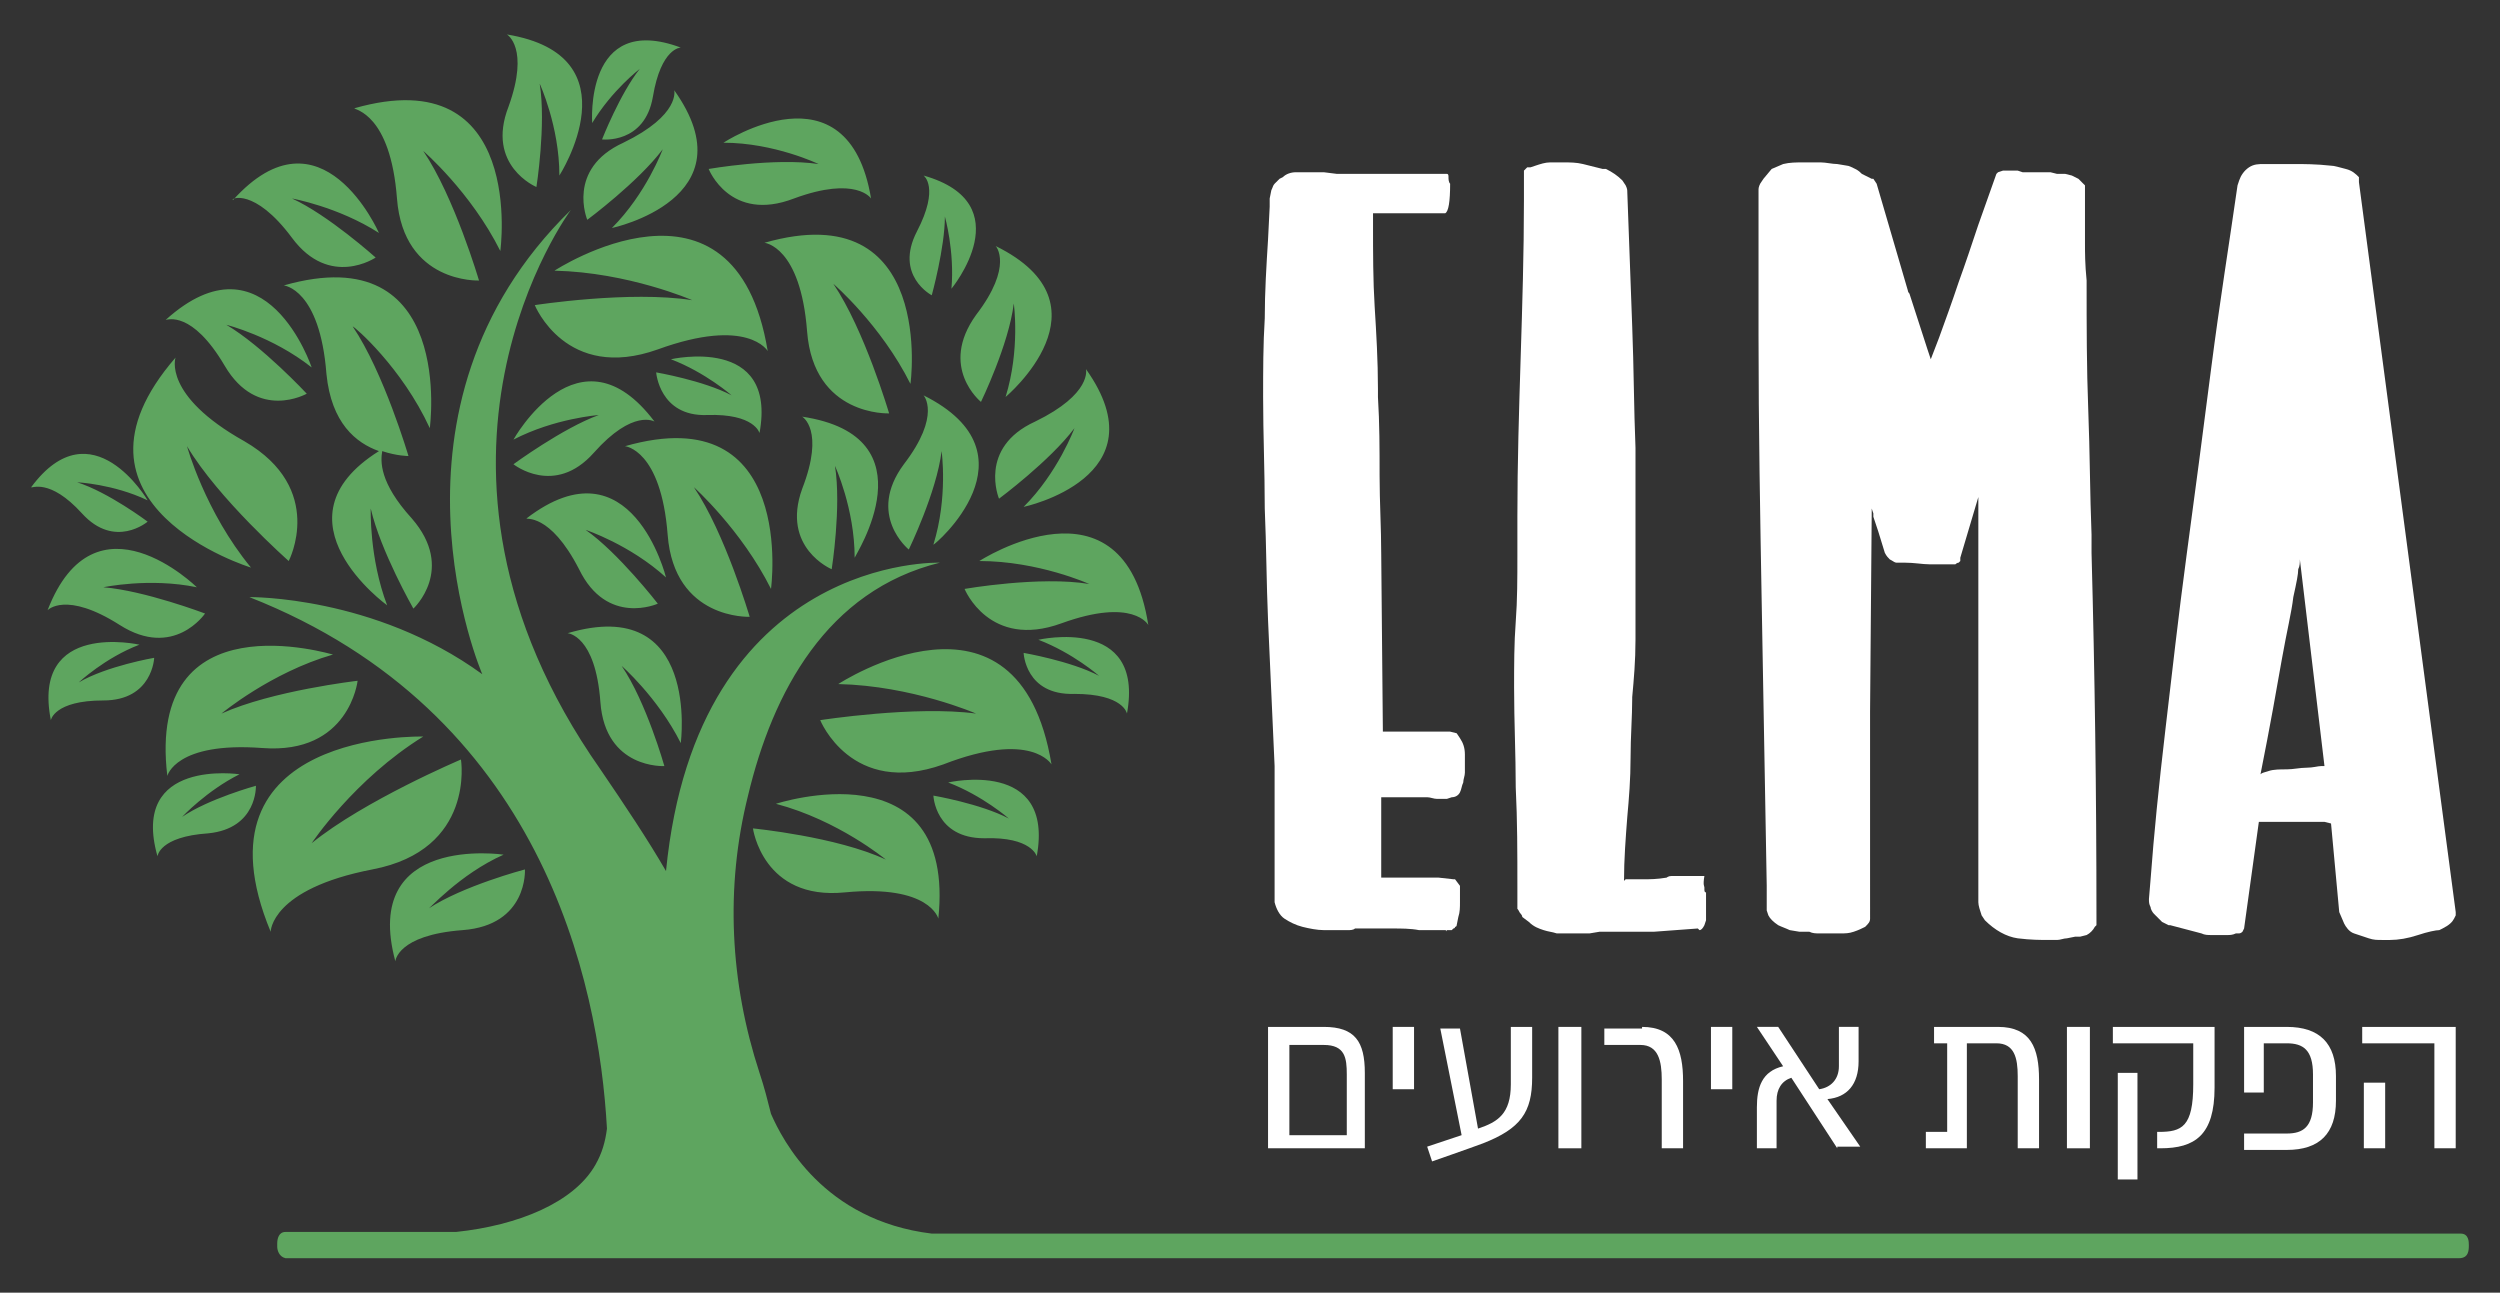
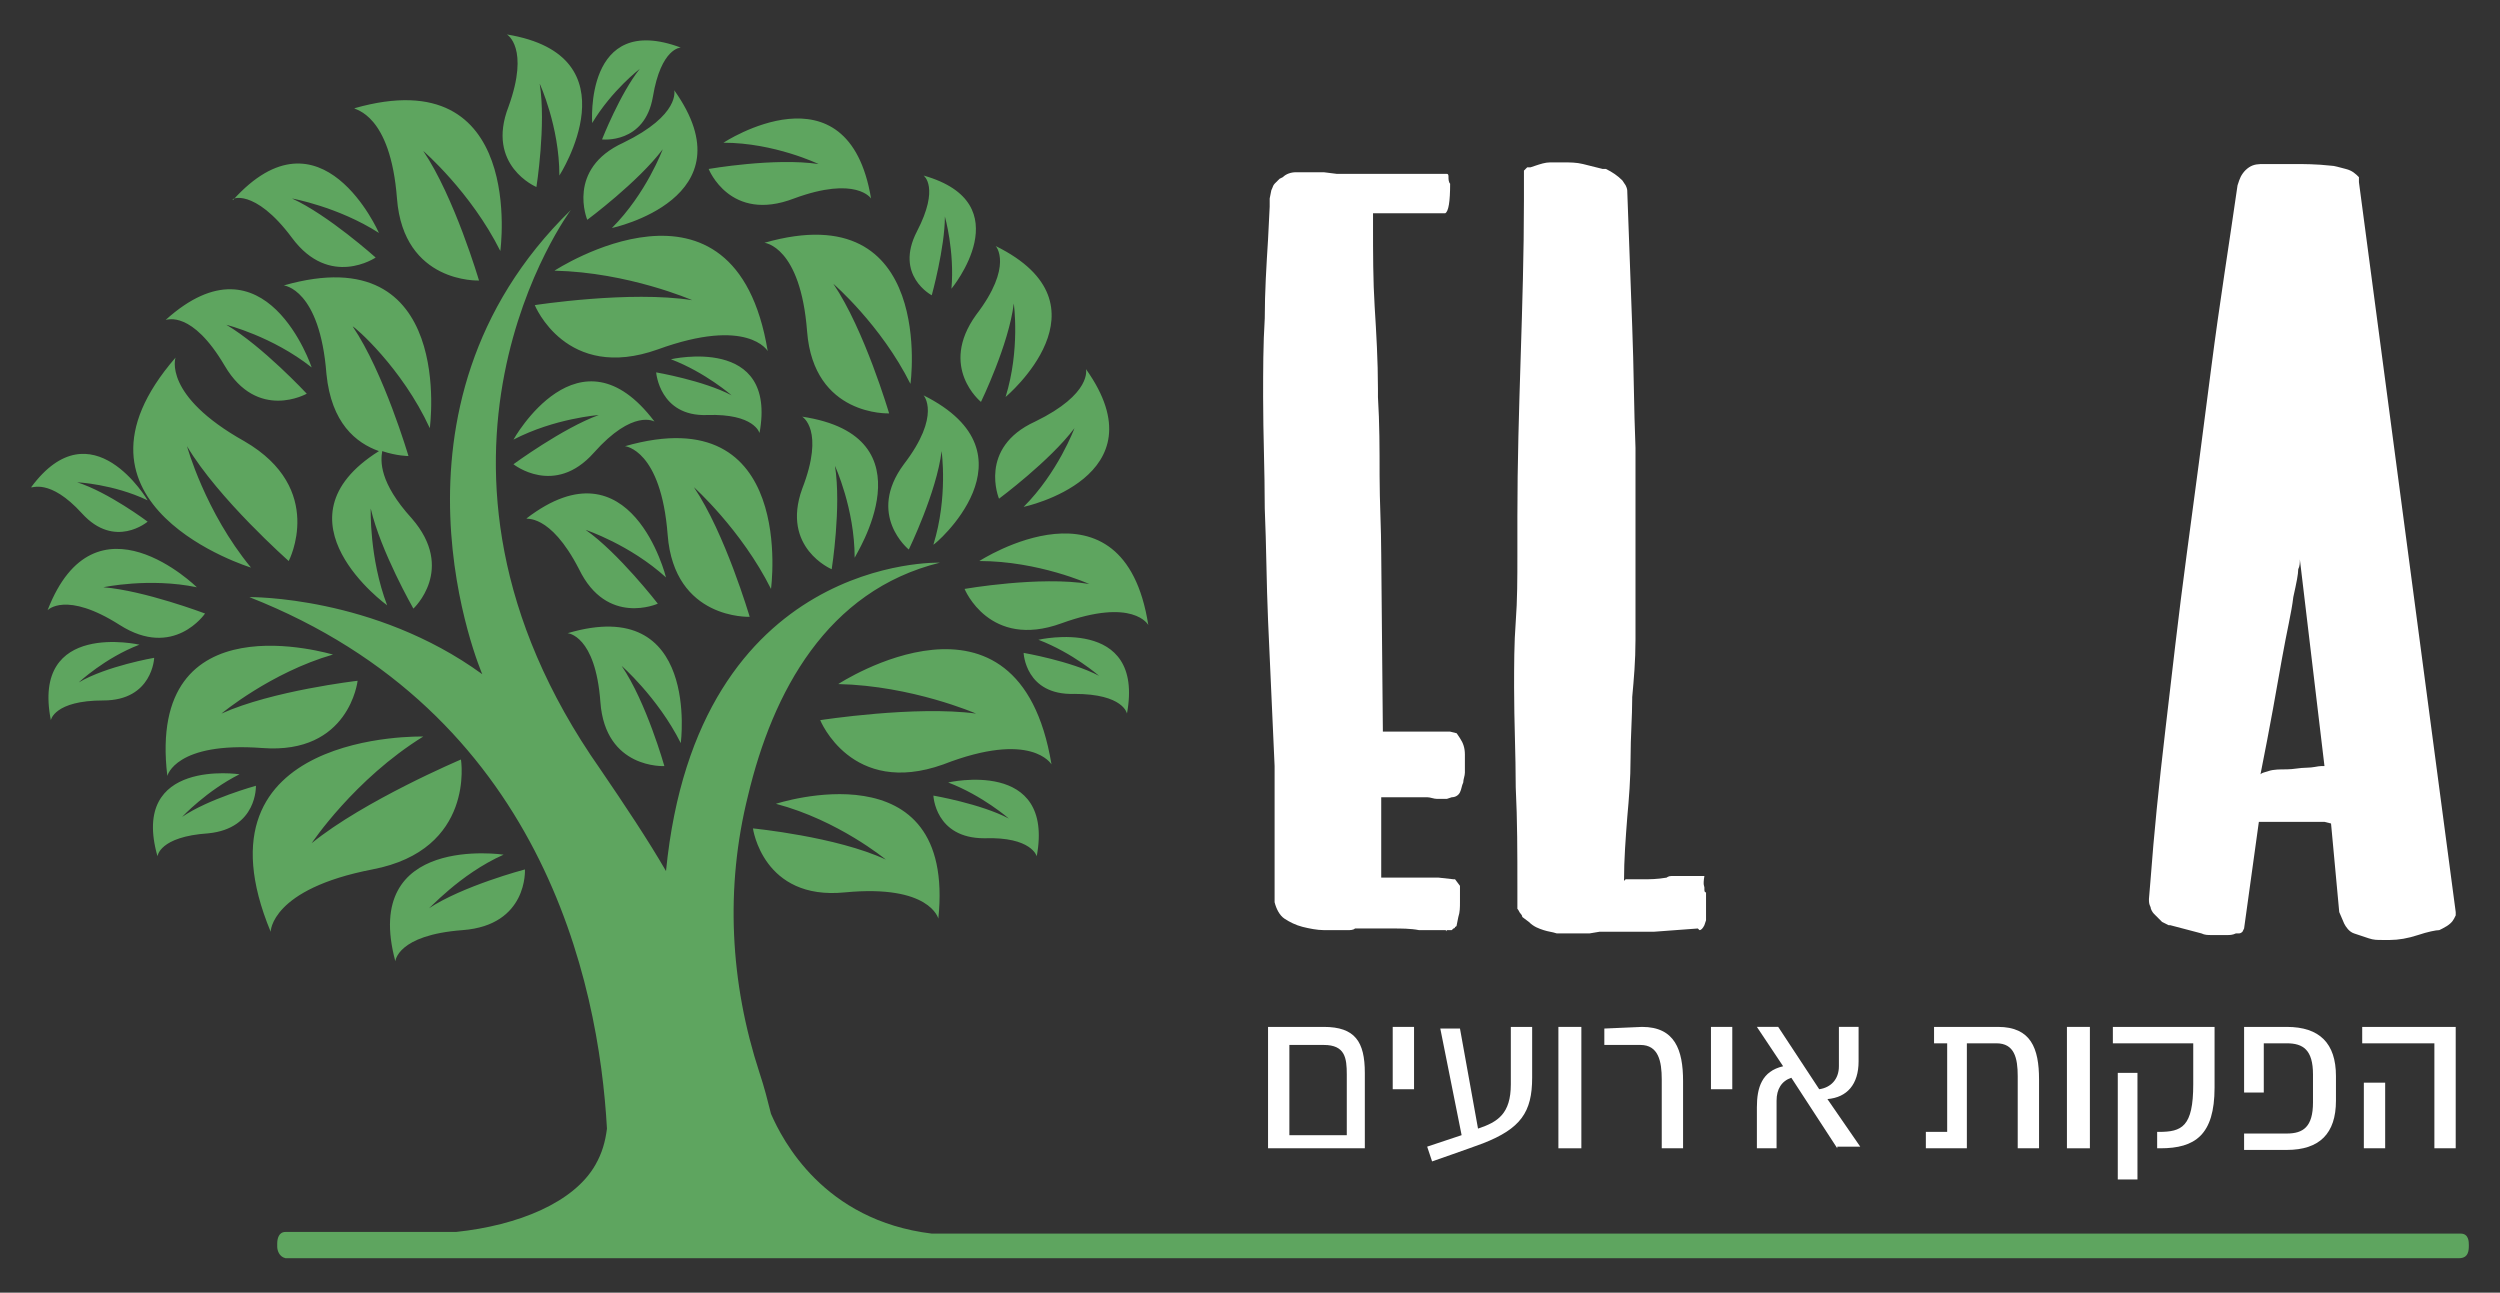
<svg xmlns="http://www.w3.org/2000/svg" version="1.1" id="Layer_1" x="0px" y="0px" viewBox="0 0 152.4 78.8" style="enable-background:new 0 0 152.4 78.8;" xml:space="preserve">
  <rect x="0" y="0" width="152.4" height="78.8" fill="#333333" stroke="none" />
  <style type="text/css">
	.st0{fill:#528052;}
	.st1{fill:#7C5739;}
	.st2{fill:#5EA55F;}
	.st3{fill:#FFFFFF;}
	.st4{fill:#FFF0D8;}
	.st5{clip-path:url(#SVGID_2_);}
	.st6{clip-path:url(#SVGID_4_);}
	.st7{fill-rule:evenodd;clip-rule:evenodd;fill:#FFFFFF;}
	.st8{opacity:0.4;}
	.st9{fill-rule:evenodd;clip-rule:evenodd;}
	.st10{fill-rule:evenodd;clip-rule:evenodd;fill:none;}
	.st11{fill:#565352;}
</style>
  <g>
    <path class="st3" d="M77.3,37.8c-0.1-2.3-0.1-4.5-0.2-6.8c0-2.3-0.1-4.5-0.1-6.8c0-1.6,0-3.2,0.1-4.8c0-1.6,0.1-3.2,0.2-4.8l0.1-2   c0-0.2,0-0.4,0-0.5l0.1-0.5c0.1-0.2,0.1-0.3,0.2-0.4c0.1-0.1,0.2-0.2,0.3-0.3l0.2-0.1c0.2-0.2,0.5-0.3,0.8-0.3c0.3,0,0.6,0,0.9,0   c0.1,0,0.3,0,0.4,0c0.1,0,0.2,0,0.4,0l0.8,0.1v0l1.3,0h0.6c0.6,0,1.1,0,1.7,0c0.6,0,1.2,0,1.7,0h1.4c0.1,0,0.1,0.1,0.1,0.2   s0,0.3,0.1,0.4c0,1.1-0.1,1.7-0.3,1.8l-0.8,0c-0.1,0-0.1,0-0.3,0h-0.6H85c0,0,0,0,0,0c0,0-0.1,0-0.4,0h-0.9c0,0,0,0,0,0v0.7   c0,1.7,0,3.4,0.1,5c0.1,1.6,0.2,3.3,0.2,5v0.5c0.1,1.6,0.1,3.2,0.1,4.8c0,1.6,0.1,3.2,0.1,4.8l0.1,10.8H88c0.2,0,0.4,0,0.4,0   l0.4,0.1L89,45c0.2,0.3,0.3,0.6,0.3,1v0.8c0,0,0,0.1,0,0.3c0,0.2-0.1,0.4-0.1,0.6c-0.1,0.2-0.1,0.4-0.2,0.6   c-0.1,0.2-0.3,0.3-0.5,0.3l-0.3,0.1v0c-0.2,0-0.4,0-0.6,0c-0.2,0-0.4-0.1-0.6-0.1h-2.8v4.9h0.3c0.5,0,1.1,0,1.6,0   c0.5,0,1.1,0,1.6,0l0.9,0.1c0.1,0,0.1,0,0.1,0l0.3,0.4c0,0.1,0,0.2,0,0.4l0,0.6c0,0.3,0,0.6-0.1,0.9l-0.1,0.5c0,0,0,0.1-0.1,0.1   c0,0.1-0.1,0.1-0.1,0.1l-0.1,0.1c-0.1,0-0.1,0-0.1,0h-0.2v0.1c0-0.1-0.1-0.1-0.1-0.1c0,0,0,0,0,0h-1.6c-0.5-0.1-1.1-0.1-1.6-0.1   c-0.5,0-1.1,0-1.6,0h-0.7c-0.1,0.1-0.3,0.1-0.4,0.1c-0.1,0-0.3,0-0.4,0c-0.3,0-0.7,0-1.1,0c-0.4,0-0.9-0.1-1.3-0.2   c-0.4-0.1-0.8-0.3-1.1-0.5c-0.3-0.2-0.5-0.6-0.6-1v-1.3v0v-0.1c0-0.1,0-0.2,0-0.3c0-0.1,0-0.2,0-0.3c0,0.1,0,0.2,0,0.3v-0.1   c0-0.3,0-0.7,0-1.1c0-0.4,0-0.7,0-1.1v-0.5l0-3.8L77.3,37.8z" />
    <path class="st3" d="M103.9,54.1l0,0.1c0,0.1,0,0.2,0.1,0.2l0,0.3v0.8c0,0.2,0,0.3,0,0.4v0.2l-0.1,0.3c-0.1,0.2-0.2,0.3-0.3,0.3   l0,0l-0.1-0.1h0v0c0,0,0,0,0,0c0,0,0,0,0,0l-2.7,0.2l-3.3,0c0,0,0,0,0,0l-0.6,0.1l-2,0c-0.3-0.1-0.5-0.1-0.8-0.2   c-0.3-0.1-0.6-0.2-0.9-0.5l-0.4-0.3c0,0,0-0.1-0.1-0.2c-0.1-0.1-0.1-0.2-0.2-0.3v-0.2c0,0,0-0.1,0-0.2v-0.9c0-2.1,0-4.1-0.1-6.1   c0-2-0.1-4-0.1-6.1c0-1.3,0-2.7,0.1-4c0.1-1.3,0.1-2.7,0.1-4c0-0.3,0-0.5,0-0.7c0-0.2,0-0.5,0-0.7c0-0.2,0-0.3,0-0.5   c0-0.2,0-0.3,0-0.5c0-3.3,0.1-6.5,0.2-9.7c0.1-3.2,0.2-6.4,0.2-9.6v-1.5c0,0,0-0.1,0-0.1l0-0.1c0,0,0-0.1,0-0.1l0.2-0.2   c0,0,0.1,0,0.1,0c0,0,0,0,0.1,0l0.3-0.1h0c0.3-0.1,0.6-0.2,0.9-0.2c0.3,0,0.5,0,0.8,0c0.4,0,0.8,0,1.2,0.1s0.8,0.2,1.2,0.3v0l0,0h0   c0,0,0.1,0,0.1,0l0.2,0c-0.1,0-0.1,0-0.1,0c0,0,0,0,0,0c0,0,0,0,0,0c0.4,0.2,0.7,0.4,1,0.7l0.2,0.3c0.1,0.2,0.1,0.3,0.1,0.4   l0.3,8.2c0.1,2.5,0.1,5,0.2,7.4c0,2.4,0,5,0,7.7c0,1.4,0,2.7,0,4c0,1.3-0.1,2.4-0.2,3.5v0.1c0,1.1-0.1,2.3-0.1,3.6   c0,1.3-0.1,2.5-0.2,3.6c-0.1,1.3-0.2,2.6-0.2,3.9h0c0,0,0.1-0.1,0.1-0.1c0,0,0.2,0,0.3,0c0.2,0,0.4,0,0.8,0s0.8,0,1.4-0.1h0   c0,0,0.1-0.1,0.3-0.1h1.1c0.1,0,0.3,0,0.6,0h0.2c0,0,0,0,0,0c0,0,0,0,0,0h0.1C103.8,54,103.9,54,103.9,54.1L103.9,54.1L103.9,54.1   L103.9,54.1z" />
-     <path class="st3" d="M127.5,33.7c0.2,7.4,0.3,14.7,0.3,22.1l0,0.4c0,0.1,0,0.1,0,0.2l-0.1,0.1c-0.1,0.2-0.3,0.4-0.5,0.5l-0.4,0.1   c-0.1,0-0.1,0-0.2,0c-0.1,0-0.1,0-0.1,0l-0.5,0.1c-0.2,0-0.4,0.1-0.6,0.1c-0.2,0-0.4,0-0.5,0c-0.5,0-1.1,0-1.9-0.1   c-0.7-0.1-1.4-0.5-2-1.1l-0.2-0.3c-0.1-0.3-0.2-0.6-0.2-0.8v-0.7c0-0.5,0-1.5,0-2.7c0-1.3,0-2.8,0-4.4c0-1.7,0-3.4,0-5.2   c0-1.8,0-3.5,0-5.1s0-3,0-4.2s0-2,0-2.4l-1.1,3.7c0,0.1,0,0.1,0,0.1c0,0,0,0,0,0.1l-0.1,0.1c0,0,0,0,0,0c0,0,0,0,0,0l0,0   c-0.1,0-0.2,0.1-0.2,0.1c-0.1,0-0.1,0-0.2,0c-0.1,0-0.2,0-0.3,0c-0.1,0-0.2,0-0.3,0c-0.2,0-0.4,0-0.8,0c-0.4,0-0.9-0.1-1.5-0.1   c-0.1,0-0.2,0-0.3,0h-0.2c-0.1,0-0.2-0.1-0.4-0.2c-0.1-0.1-0.2-0.2-0.3-0.4l-0.4-1.3l-0.3-0.9c0,0,0-0.1,0-0.1c0,0,0,0,0-0.1   l-0.1-0.3v0.1l0,0c0,0,0,0.1,0,0.1c0,0,0,0.1,0,0.1l-0.1,12.1c0,0.8,0,1.6,0,2.5c0,0.8,0,1.6,0,2.5c0,0.4,0,0.8,0,1.2   c0,0.4,0,0.8,0,1.2V56c0,0.2-0.1,0.3-0.3,0.5c-0.2,0.1-0.4,0.2-0.7,0.3c-0.3,0.1-0.5,0.1-0.8,0.1c-0.3,0-0.6,0-0.8,0   c-0.2,0-0.4,0-0.5,0c-0.2,0-0.4,0-0.6-0.1H110c0,0-0.1,0-0.1,0c0,0,0,0-0.1,0h-0.1l-0.6-0.1c-0.2-0.1-0.5-0.2-0.7-0.3   c-0.3-0.2-0.5-0.4-0.6-0.6l-0.1-0.3c0,0,0-0.1,0-0.1c0,0,0-0.1,0-0.1V54c-0.1-5.7-0.2-11.3-0.3-16.9c-0.1-5.6-0.2-11.1-0.2-16.6   c0-1.2,0-2.3,0-3.5c0-1.2,0-2.3,0-3.5v-1.4c0-0.1,0-0.2,0-0.3l0-0.2c0-0.1,0-0.2,0.1-0.4l0.2-0.3l0.5-0.6l0.7-0.3   c0.4-0.1,0.8-0.1,1.2-0.1c0.4,0,0.8,0,1.1,0s0.7,0.1,1,0.1l0.6,0.1c0.1,0,0.3,0.1,0.5,0.2c0.2,0.1,0.3,0.2,0.4,0.3l0.4,0.2l0.2,0.1   c0,0,0.1,0,0.1,0l0.2,0.3l1.9,6.5c0,0,0,0.1,0.1,0.2l1.1,3.4l0.2,0.6l0,0l0.5-1.3c0.4-1.1,0.8-2.2,1.2-3.4c0.4-1.1,0.8-2.3,1.2-3.5   l1.1-3.1c0,0,0,0,0,0c0,0,0,0,0,0l0.1-0.1l0.3-0.1c0.1,0,0.1,0,0.1,0c0,0,0.1,0,0.1,0c0.1,0,0.2,0,0.4,0c0.1,0,0.2,0,0.3,0l0.3,0.1   c0.4,0,0.6,0,0.7,0c0.1,0,0.2,0,0.2,0h0.8l0.4,0.1h0.1c0.1,0,0.1,0,0.2,0c0,0,0.1,0,0.2,0l0.4,0.1l0.4,0.2c0,0,0.1,0.1,0.2,0.2   l0.1,0.1l0.1,0.1l0,0.8c0,0.4,0,0.6,0,0.6c0,0,0,0.1,0,0.1c0,0,0,0.1,0,0.2c0,0.1,0,0.3,0,0.5s0,0.7,0,1.3c0,0.6,0,1.3,0.1,2.3v0.2   c0,2.6,0,5.1,0.1,7.7c0.1,2.5,0.1,5.1,0.2,7.6L127.5,33.7z M109.8,56.8L109.8,56.8C109.9,56.8,109.9,56.8,109.8,56.8z M110.4,56.8   c0.1,0,0.2,0,0.3,0C110.6,56.9,110.5,56.9,110.4,56.8C110.4,56.8,110.3,56.8,110.4,56.8L110.4,56.8z" />
    <path class="st3" d="M131.3,55.7c-0.1-0.1-0.2-0.3-0.2-0.4c-0.1-0.2-0.1-0.3-0.1-0.5l0.1-1.2c0.2-2.7,0.5-5.7,0.9-9.1   c0.4-3.4,0.8-7,1.3-10.7c0.5-3.7,1-7.5,1.5-11.4c0.5-3.9,1.1-7.6,1.6-11.1l0.1-0.3c0.1-0.3,0.3-0.6,0.6-0.8   c0.3-0.2,0.6-0.2,0.9-0.2c0,0,0.1,0,0.2,0c0.1,0,0.3,0,0.5,0c0.3,0,0.7,0,1.2,0c0.5,0,1.3,0,2.2,0.1c0.2,0,0.5,0.1,0.9,0.2   c0.4,0.1,0.6,0.3,0.8,0.5l0,0.1c0,0,0,0.1,0,0.1c0,0,0,0.1,0,0.1l5.9,44.5c0,0.1,0,0.2,0,0.2l-0.1,0.2c-0.1,0.2-0.3,0.4-0.7,0.6   l-0.2,0.1c-0.2,0-0.7,0.1-1.3,0.3c-0.6,0.2-1.2,0.3-1.7,0.3c-0.1,0-0.2,0-0.5,0s-0.5,0-0.8-0.1s-0.6-0.2-0.9-0.3s-0.5-0.4-0.6-0.6   l-0.3-0.7l-0.5-5.4l-0.4-0.1h-4l-0.9,6.5l-0.1,0.2c0,0,0,0,0,0c0,0,0,0,0,0h0c-0.1,0.1-0.2,0.1-0.2,0.1l0,0c-0.1,0-0.1,0-0.1,0   c0,0,0,0,0,0c0,0,0,0,0,0c-0.1,0-0.1,0-0.1,0h0c-0.2,0.1-0.4,0.1-0.5,0.1l0,0c0,0,0,0,0,0c0,0,0,0,0,0h-0.4c-0.2,0-0.4,0-0.6,0   c-0.2,0-0.4,0-0.6-0.1l-1.9-0.5h0h-0.1l0,0l-0.4-0.2L131.3,55.7z M140.2,34.1c0,0.2,0,0.4-0.1,0.6c0,0.3-0.1,0.8-0.3,1.7   c-0.1,0.9-0.4,2.1-0.7,3.8c-0.3,1.7-0.7,4-1.3,7c0.1-0.1,0.2-0.1,0.5-0.2s0.7-0.1,1.1-0.1c0.4,0,0.8-0.1,1.2-0.1   c0.4,0,0.7-0.1,0.9-0.1l0.2,0L140.2,34.1z" />
  </g>
  <g>
    <path class="st3" d="M83.2,70h-5.9v-7.4h3.4c1.9,0,2.5,0.9,2.5,2.8V70z M82.1,65.5c0-1-0.1-1.8-1.4-1.8h-2.1v5.5h3.5V65.5z" />
    <path class="st3" d="M86.2,62.6v3.8h-1.3v-3.8H86.2z" />
    <path class="st3" d="M93.4,62.6v3.1c0,2.1-0.7,3.1-3,4c-0.8,0.3-3.1,1.1-3.1,1.1l-0.3-0.9l2.1-0.7l-1.3-6.5H89l1.1,6.1   c1.2-0.4,2-0.9,2-2.7v-3.5H93.4z" />
    <path class="st3" d="M96.4,62.6V70H95v-7.4H96.4z" />
-     <path class="st3" d="M100.1,62.6c2,0,2.5,1.4,2.5,3.3V70h-1.3v-4.2c0-1.1-0.2-2.1-1.3-2.1h-2.2v-1H100.1z" />
+     <path class="st3" d="M100.1,62.6c2,0,2.5,1.4,2.5,3.3V70h-1.3v-4.2c0-1.1-0.2-2.1-1.3-2.1h-2.2v-1z" />
    <path class="st3" d="M105.6,62.6v3.8h-1.3v-3.8H105.6z" />
    <path class="st3" d="M112,70l-2.8-4.3c-0.6,0.2-0.9,0.7-0.9,1.4l0,2.9h-1.2v-2.5c0-1.2,0.3-2.2,1.6-2.5l-1.6-2.4h1.3l2.5,3.8   c0.7-0.1,1.2-0.6,1.2-1.4v-2.4h1.2v2.1c0,1.4-0.7,2.2-1.9,2.3l2,2.9H112z" />
    <path class="st3" d="M121.8,62.6c2,0,2.5,1.3,2.5,3.2V70H123v-4.4c0-1.1-0.2-2-1.3-2h-1.8V70h-2.5v-1h1.3v-5.4h-0.8v-1H121.8z" />
    <path class="st3" d="M127.4,62.6V70H126v-7.4H127.4z" />
    <path class="st3" d="M135,62.6v3.7c0,2.9-1.2,3.7-3.3,3.7h-0.2v-1h0.1c1.4,0,2.1-0.3,2.1-2.9v-2.5h-4.9v-1H135z M129.1,65.4h1.2   v6.5h-1.2V65.4z" />
    <path class="st3" d="M139.4,62.6c2,0,3,1,3,3v1.5c0,2-1,3-3,3h-2.6v-1h2.6c1,0,1.6-0.4,1.6-1.9v-1.7c0-1.5-0.6-1.9-1.6-1.9H138v3   h-1.2v-4H139.4z" />
    <path class="st3" d="M149.7,62.6V70h-1.3v-6.4H144v-1H149.7z M144.1,66h1.3V70h-1.3V66z" />
  </g>
  <path class="st2" d="M45.9,50.5c0,0,5.1,0.5,8.1,1.9c0,0-2.9-2.4-6.7-3.4c0,0,11-3.6,9.9,7c0,0-0.5-2.1-5.7-1.6  C46.5,54.9,45.9,50.5,45.9,50.5z M15.3,34.6c-2.8-3.4-3.9-7.4-3.9-7.4c1.9,3.2,6.2,7,6.2,7s2.3-4.4-2.7-7.3c-5-2.8-4.2-5.1-4.2-5.1  C2.9,30.8,15.3,34.6,15.3,34.6z M36.2,27.6c2.4-2.7,3.7-1.9,3.7-1.9c-4.6-6.1-8.6,1.1-8.6,1.1c2.5-1.3,5.2-1.5,5.2-1.5  c-2.2,0.8-5.2,3-5.2,3S33.8,30.3,36.2,27.6z M64.1,46.6c-2-12.1-13-4.9-13-4.9c4.5,0.1,8.4,1.8,8.4,1.8C55.8,43,50,43.9,50,43.9  s1.9,4.7,7.5,2.7C62.9,44.5,64.1,46.6,64.1,46.6z M32.6,18.6c0,0,1.9,4.7,7.5,2.7c5.5-2,6.7,0.1,6.7,0.1c-2-12.1-13-4.9-13-4.9  c4.5,0.1,8.4,1.8,8.4,1.8C38.4,17.7,32.6,18.6,32.6,18.6z M59.7,34.2c3.6,0,6.7,1.4,6.7,1.4c-3-0.5-7.6,0.3-7.6,0.3s1.5,3.7,5.9,2.1  c4.4-1.6,5.3,0.1,5.3,0.1C68.5,28.5,59.7,34.2,59.7,34.2z M43.2,10.3c0,0,1.3,3.3,5.2,1.8c3.8-1.4,4.7,0,4.7,0c-1.4-8.4-9-3.4-9-3.4  c3.1,0,5.8,1.3,5.8,1.3C47.2,9.6,43.2,10.3,43.2,10.3z M68.7,43.5c1.1-6-5.4-4.5-5.4-4.5c2.1,0.8,3.7,2.2,3.7,2.2  c-1.7-0.9-4.6-1.4-4.6-1.4s0.1,2.6,3.1,2.5C68.5,42.3,68.7,43.5,68.7,43.5z M60,51.1c2.9-0.1,3.2,1.1,3.2,1.1c1.1-6-5.4-4.5-5.4-4.5  c2.1,0.8,3.7,2.2,3.7,2.2c-1.7-0.9-4.6-1.4-4.6-1.4S57,51.1,60,51.1z M43.1,25.3c2.9-0.1,3.2,1.1,3.2,1.1c1.1-6-5.4-4.5-5.4-4.5  c2.1,0.8,3.7,2.2,3.7,2.2c-1.7-0.9-4.6-1.4-4.6-1.4S40.2,25.4,43.1,25.3z M41.5,45.3c0,0,1.2-9.1-6.9-6.7c0,0,1.7,0.1,2,4.2  c0.3,4.1,3.9,3.9,3.9,3.9s-1.1-3.9-2.6-6.1C37.8,40.5,40.1,42.5,41.5,45.3z M47,35.9c0,0,1.6-11.7-8.9-8.7c0,0,2.2,0.2,2.6,5.4  c0.4,5.2,5,5,5,5s-1.5-5.1-3.4-7.9C42.3,29.7,45.2,32.3,47,35.9z M46.6,14.8c0,0,2.2,0.2,2.6,5.4c0.4,5.2,5,5,5,5s-1.5-5.1-3.4-7.9  c0,0,2.9,2.5,4.7,6.1C55.5,23.5,57.1,11.8,46.6,14.8z M22.7,53c6.3-1.2,5.4-6.7,5.4-6.7s-5.9,2.5-9.1,5.1c0,0,2.6-3.9,6.8-6.5  c0,0-14.4-0.4-9.3,11.9C16.5,56.8,16.5,54.2,22.7,53z M26.2,26.1c0,0,1.6-11.7-8.9-8.7c0,0,2.2,0.2,2.6,5.4c0.3,3,1.8,4.2,3.2,4.7  c-6.7,4.2,0.5,9.4,0.5,9.4C22.5,34,22.6,31,22.6,31c0.6,2.6,2.6,6.1,2.6,6.1s2.6-2.4-0.1-5.5c-2-2.2-1.9-3.5-1.8-4.1  c0.9,0.3,1.6,0.3,1.6,0.3s-1.5-5.1-3.4-7.9C21.6,19.9,24.5,22.4,26.2,26.1z M24.2,12.1c0.4,5.2,5,5,5,5s-1.5-5.1-3.4-7.9  c0,0,2.9,2.5,4.7,6.1c0,0,1.6-11.7-8.9-8.7C21.6,6.7,23.8,6.9,24.2,12.1z M10.2,47.3c0,0,0.5-2.1,5.8-1.7c5.3,0.4,5.8-4.1,5.8-4.1  s-5.2,0.6-8.3,2c0,0,3-2.5,6.8-3.6C20.2,39.9,8.9,36.4,10.2,47.3z M48.9,25.4c0,0,1.4,0.8,0,4.4c-1.3,3.6,1.8,4.9,1.8,4.9  s0.6-3.8,0.2-6.3c0,0,1.2,2.6,1.2,5.6C52.1,33.9,56.9,26.6,48.9,25.4z M32.7,11.4c0,0,0.6-3.8,0.2-6.3c0,0,1.2,2.6,1.2,5.6  c0,0,4.7-7.3-3.2-8.6c0,0,1.4,0.8,0.1,4.4C29.6,10.1,32.7,11.4,32.7,11.4z M35.3,34.7c1.7,3.5,4.8,2.1,4.8,2.1s-2.4-3.1-4.4-4.5  c0,0,2.7,0.9,4.9,2.9c0,0-2.1-8.5-8.5-3.6C32,31.7,33.5,31.2,35.3,34.7z M7.3,38.1c3.3,2.1,5.2-0.7,5.2-0.7S8.8,36,6.3,35.8  c0,0,2.8-0.6,5.7,0c0,0-6.2-6.1-9.1,1.4C2.9,37.2,4,36,7.3,38.1z M17.8,14.5c2.3,3.1,5.1,1.2,5.1,1.2s-2.9-2.6-5.1-3.6  c0,0,2.8,0.5,5.3,2.1c0,0-3.5-8-8.9-2C14,12.1,15.5,11.4,17.8,14.5z M39,4.2c-1.2,1.5-2.3,4.3-2.3,4.3s2.6,0.3,3.1-2.6  c0.5-3,1.7-3,1.7-3c-5.9-2.2-5.4,4.6-5.4,4.6C37.3,5.5,39,4.2,39,4.2z M56.8,18c0,0,0.8-2.9,0.8-4.8c0,0,0.6,2.1,0.4,4.4  c0,0,4.3-5.2-1.7-6.9c0,0,1,0.7-0.4,3.4S56.8,18,56.8,18z M4.8,41.6c0,0,1.6-1.5,3.7-2.3c0,0-6.6-1.5-5.4,4.6c0,0,0.2-1.2,3.2-1.2  c3,0,3.1-2.6,3.1-2.6S6.5,40.6,4.8,41.6z M13.7,22.3c2,3.4,5,1.7,5,1.7s-2.7-2.9-4.9-4.2c0,0,2.8,0.7,5.2,2.6c0,0-2.8-8.4-8.9-2.9  C10.2,19.5,11.7,18.9,13.7,22.3z M5,31.3c2,2.2,4,0.5,4,0.5s-2.4-1.8-4.3-2.4c0,0,2.2,0.1,4.3,1.1c0,0-3.4-5.8-7.1-0.8  C1.9,29.8,3,29.1,5,31.3z M15.6,47.9c0,0-2.9,0.8-4.5,1.9c0,0,1.5-1.6,3.5-2.6c0,0-6.7-1-5,5c0,0,0.1-1.2,3.1-1.4  C15.7,50.5,15.6,47.9,15.6,47.9z M30.7,52.1c0,0-8.7-1.3-6.6,6.5c0,0,0.1-1.6,4.1-1.9s3.8-3.7,3.8-3.7s-3.8,1-5.9,2.4  C26.1,55.5,28,53.3,30.7,52.1z M56.3,24.1c0,0,1.1,1.2-1.2,4.2c-2.3,3.1,0.3,5.2,0.3,5.2s1.7-3.5,2-6c0,0,0.4,2.8-0.5,5.7  C56.9,33.3,63.5,27.7,56.3,24.1z M59.8,24.5c0,0,1.7-3.5,2-6c0,0,0.4,2.8-0.5,5.7c0,0,6.7-5.6-0.6-9.2c0,0,1.1,1.2-1.2,4.2  C57.2,22.4,59.8,24.5,59.8,24.5z M40.4,9.1c0,0-1,2.7-3.1,4.8c0,0,8.5-1.8,3.8-8.4c0,0,0.4,1.5-3.1,3.2c-3.5,1.6-2.2,4.7-2.2,4.7  S38.9,11.1,40.4,9.1z M63.1,25.7c-3.5,1.6-2.2,4.7-2.2,4.7s3.1-2.3,4.6-4.3c0,0-1,2.7-3.1,4.8c0,0,8.5-1.8,3.8-8.4  C66.2,22.5,66.6,24,63.1,25.7z M150.5,75.9C150.5,75.9,150.5,75.9,150.5,75.9L150.5,75.9c0-0.2,0-0.7-0.5-0.7c-0.2,0-0.5,0-0.7,0  H56.8c-6.6-0.8-9.1-5.7-9.8-7.3c-0.2-0.8-0.4-1.6-0.7-2.5c-1.8-5.5-2.1-11.3-0.7-16.9c1.5-6.3,4.8-12.5,11.7-14.2  c0,0-14.8-0.5-16.7,18.8c-1.1-1.9-2.5-4-4-6.2c-13.2-18.8-1.8-34.1-1.8-34.1c-12.4,12.1-5.4,28.3-5.4,28.3  c-6.6-4.8-14.2-4.7-14.2-4.7C33,43.4,36.5,59.8,37,68.8c-0.1,0.8-0.3,1.5-0.7,2.2c-1.3,2.3-4.7,3.7-8.5,4.1h-9.8c-0.2,0-0.4,0-0.6,0  c-0.4,0-0.5,0.4-0.5,0.7V76c0,0.2,0.1,0.6,0.5,0.7c0.2,0,0.5,0,0.7,0h131.2c0.2,0,0.4,0,0.6,0C150.5,76.7,150.5,76.2,150.5,75.9  L150.5,75.9C150.5,76,150.5,76,150.5,75.9z" />
</svg>